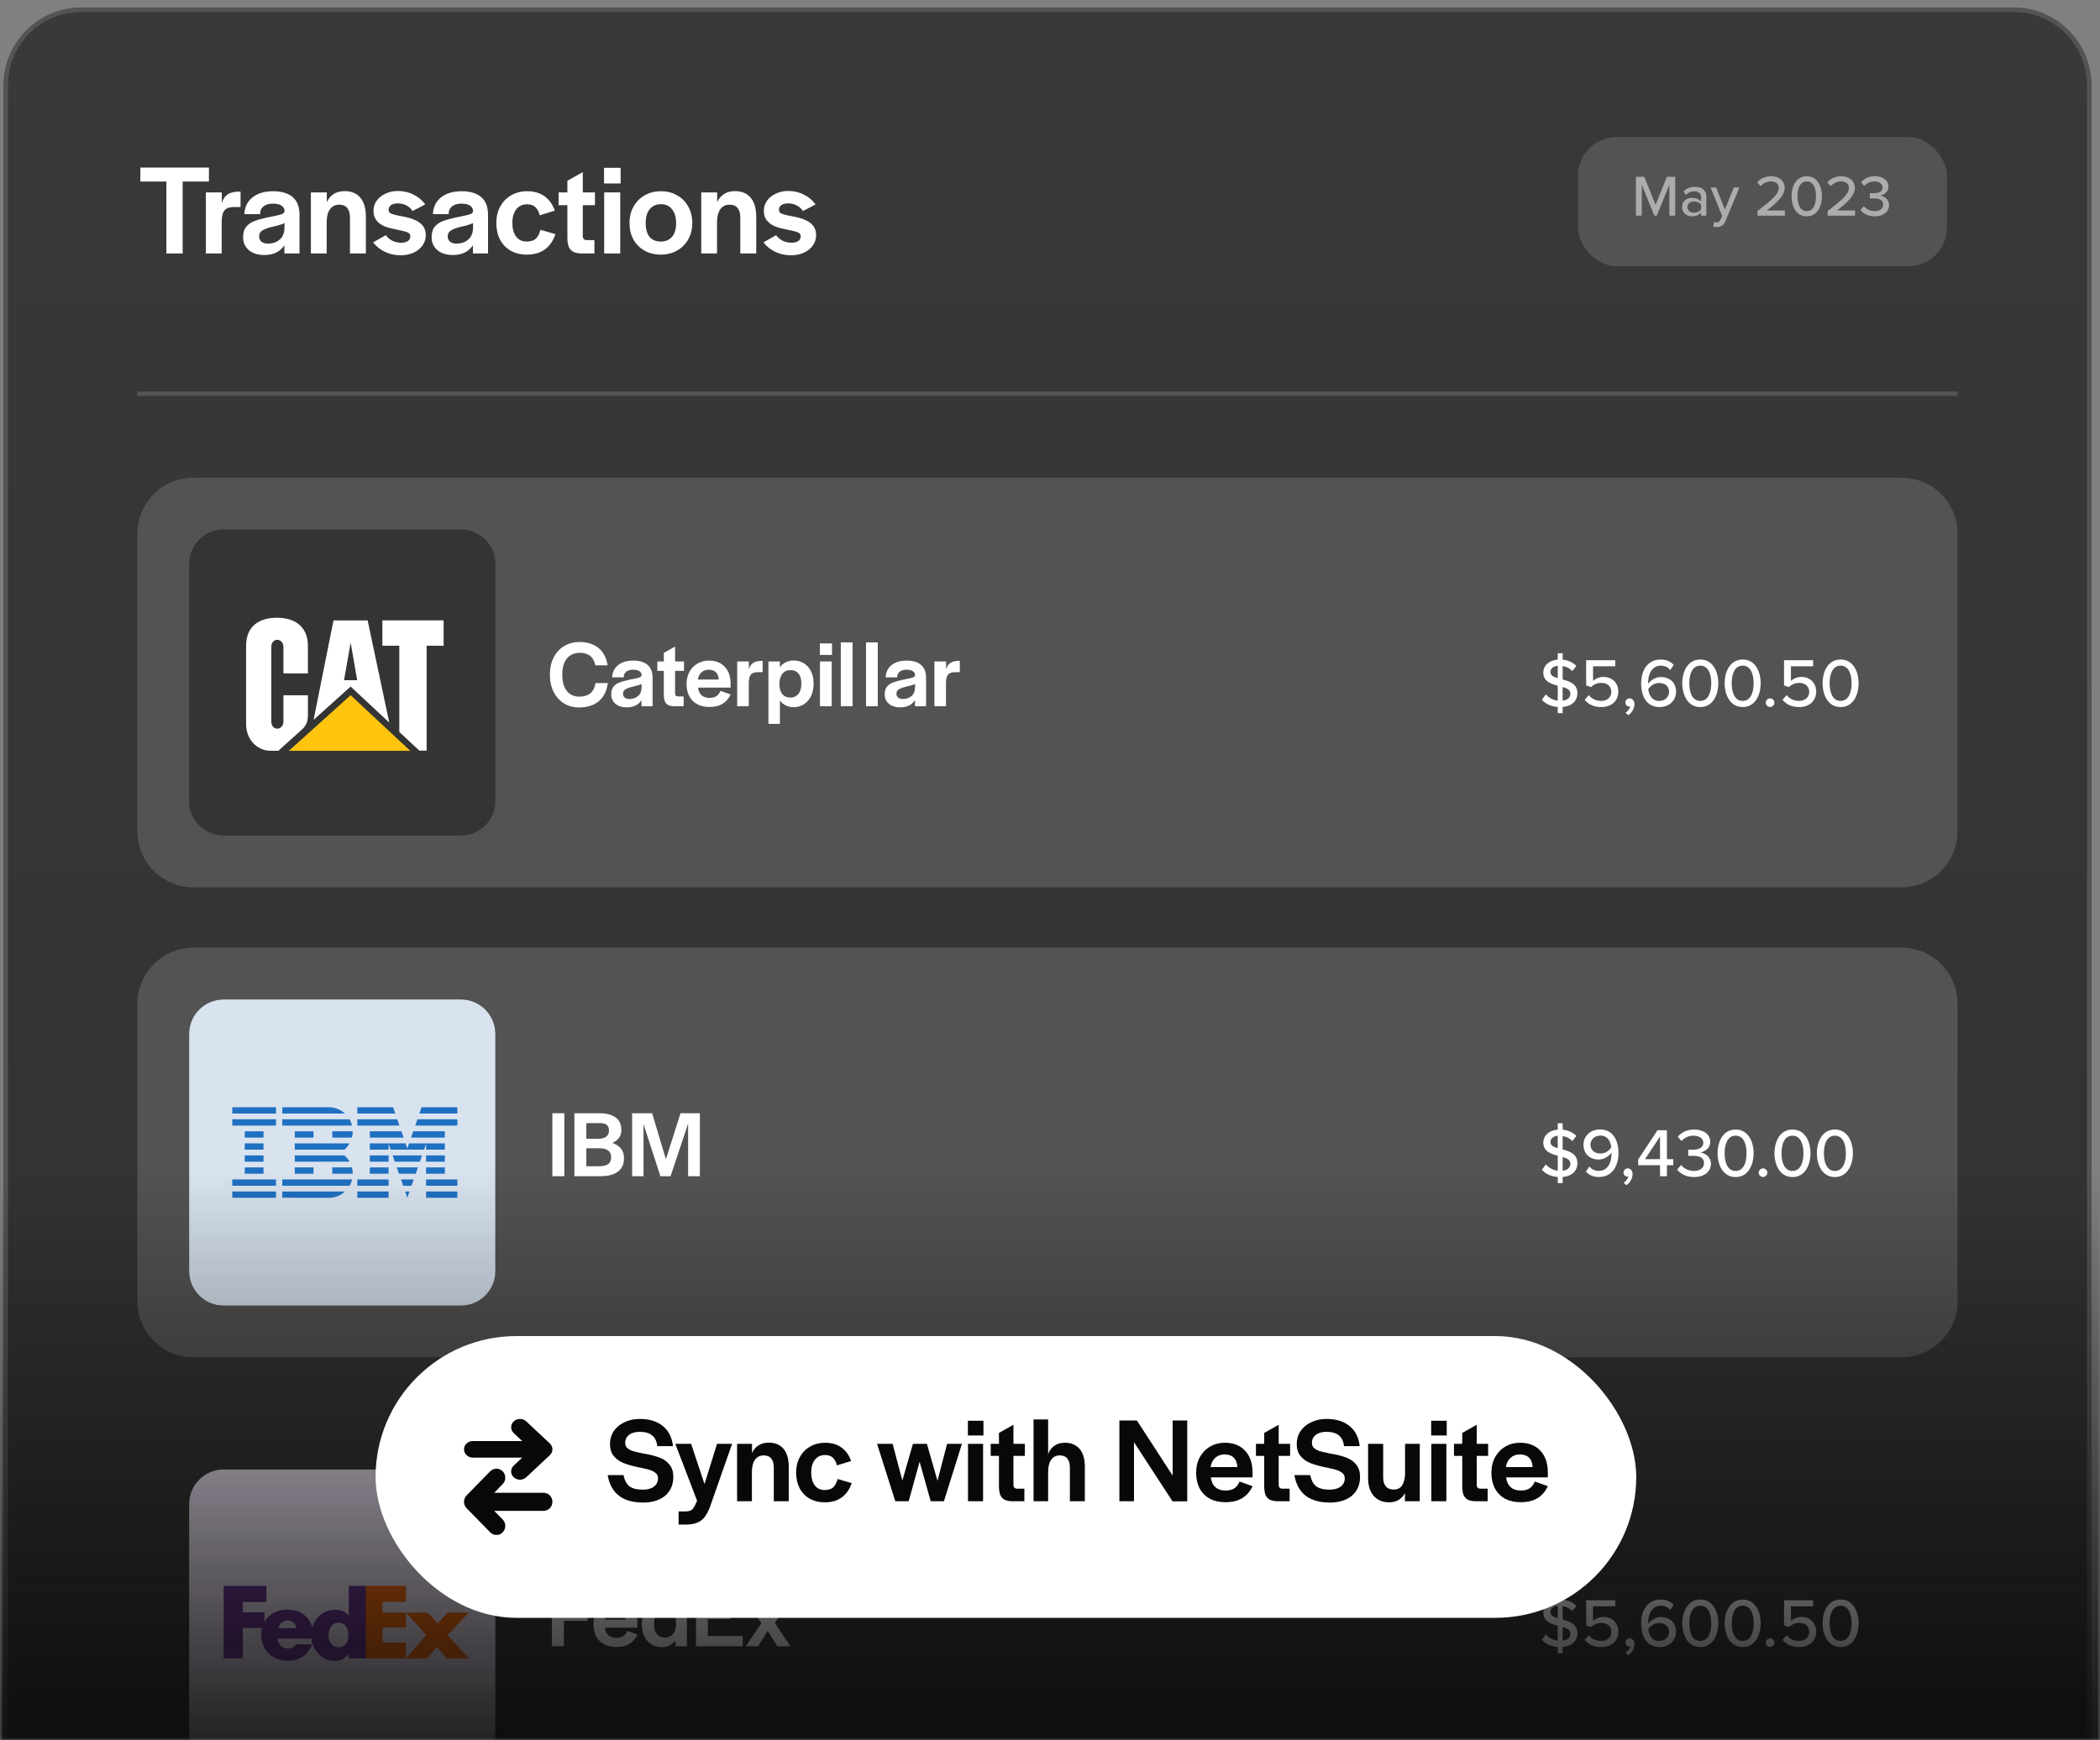
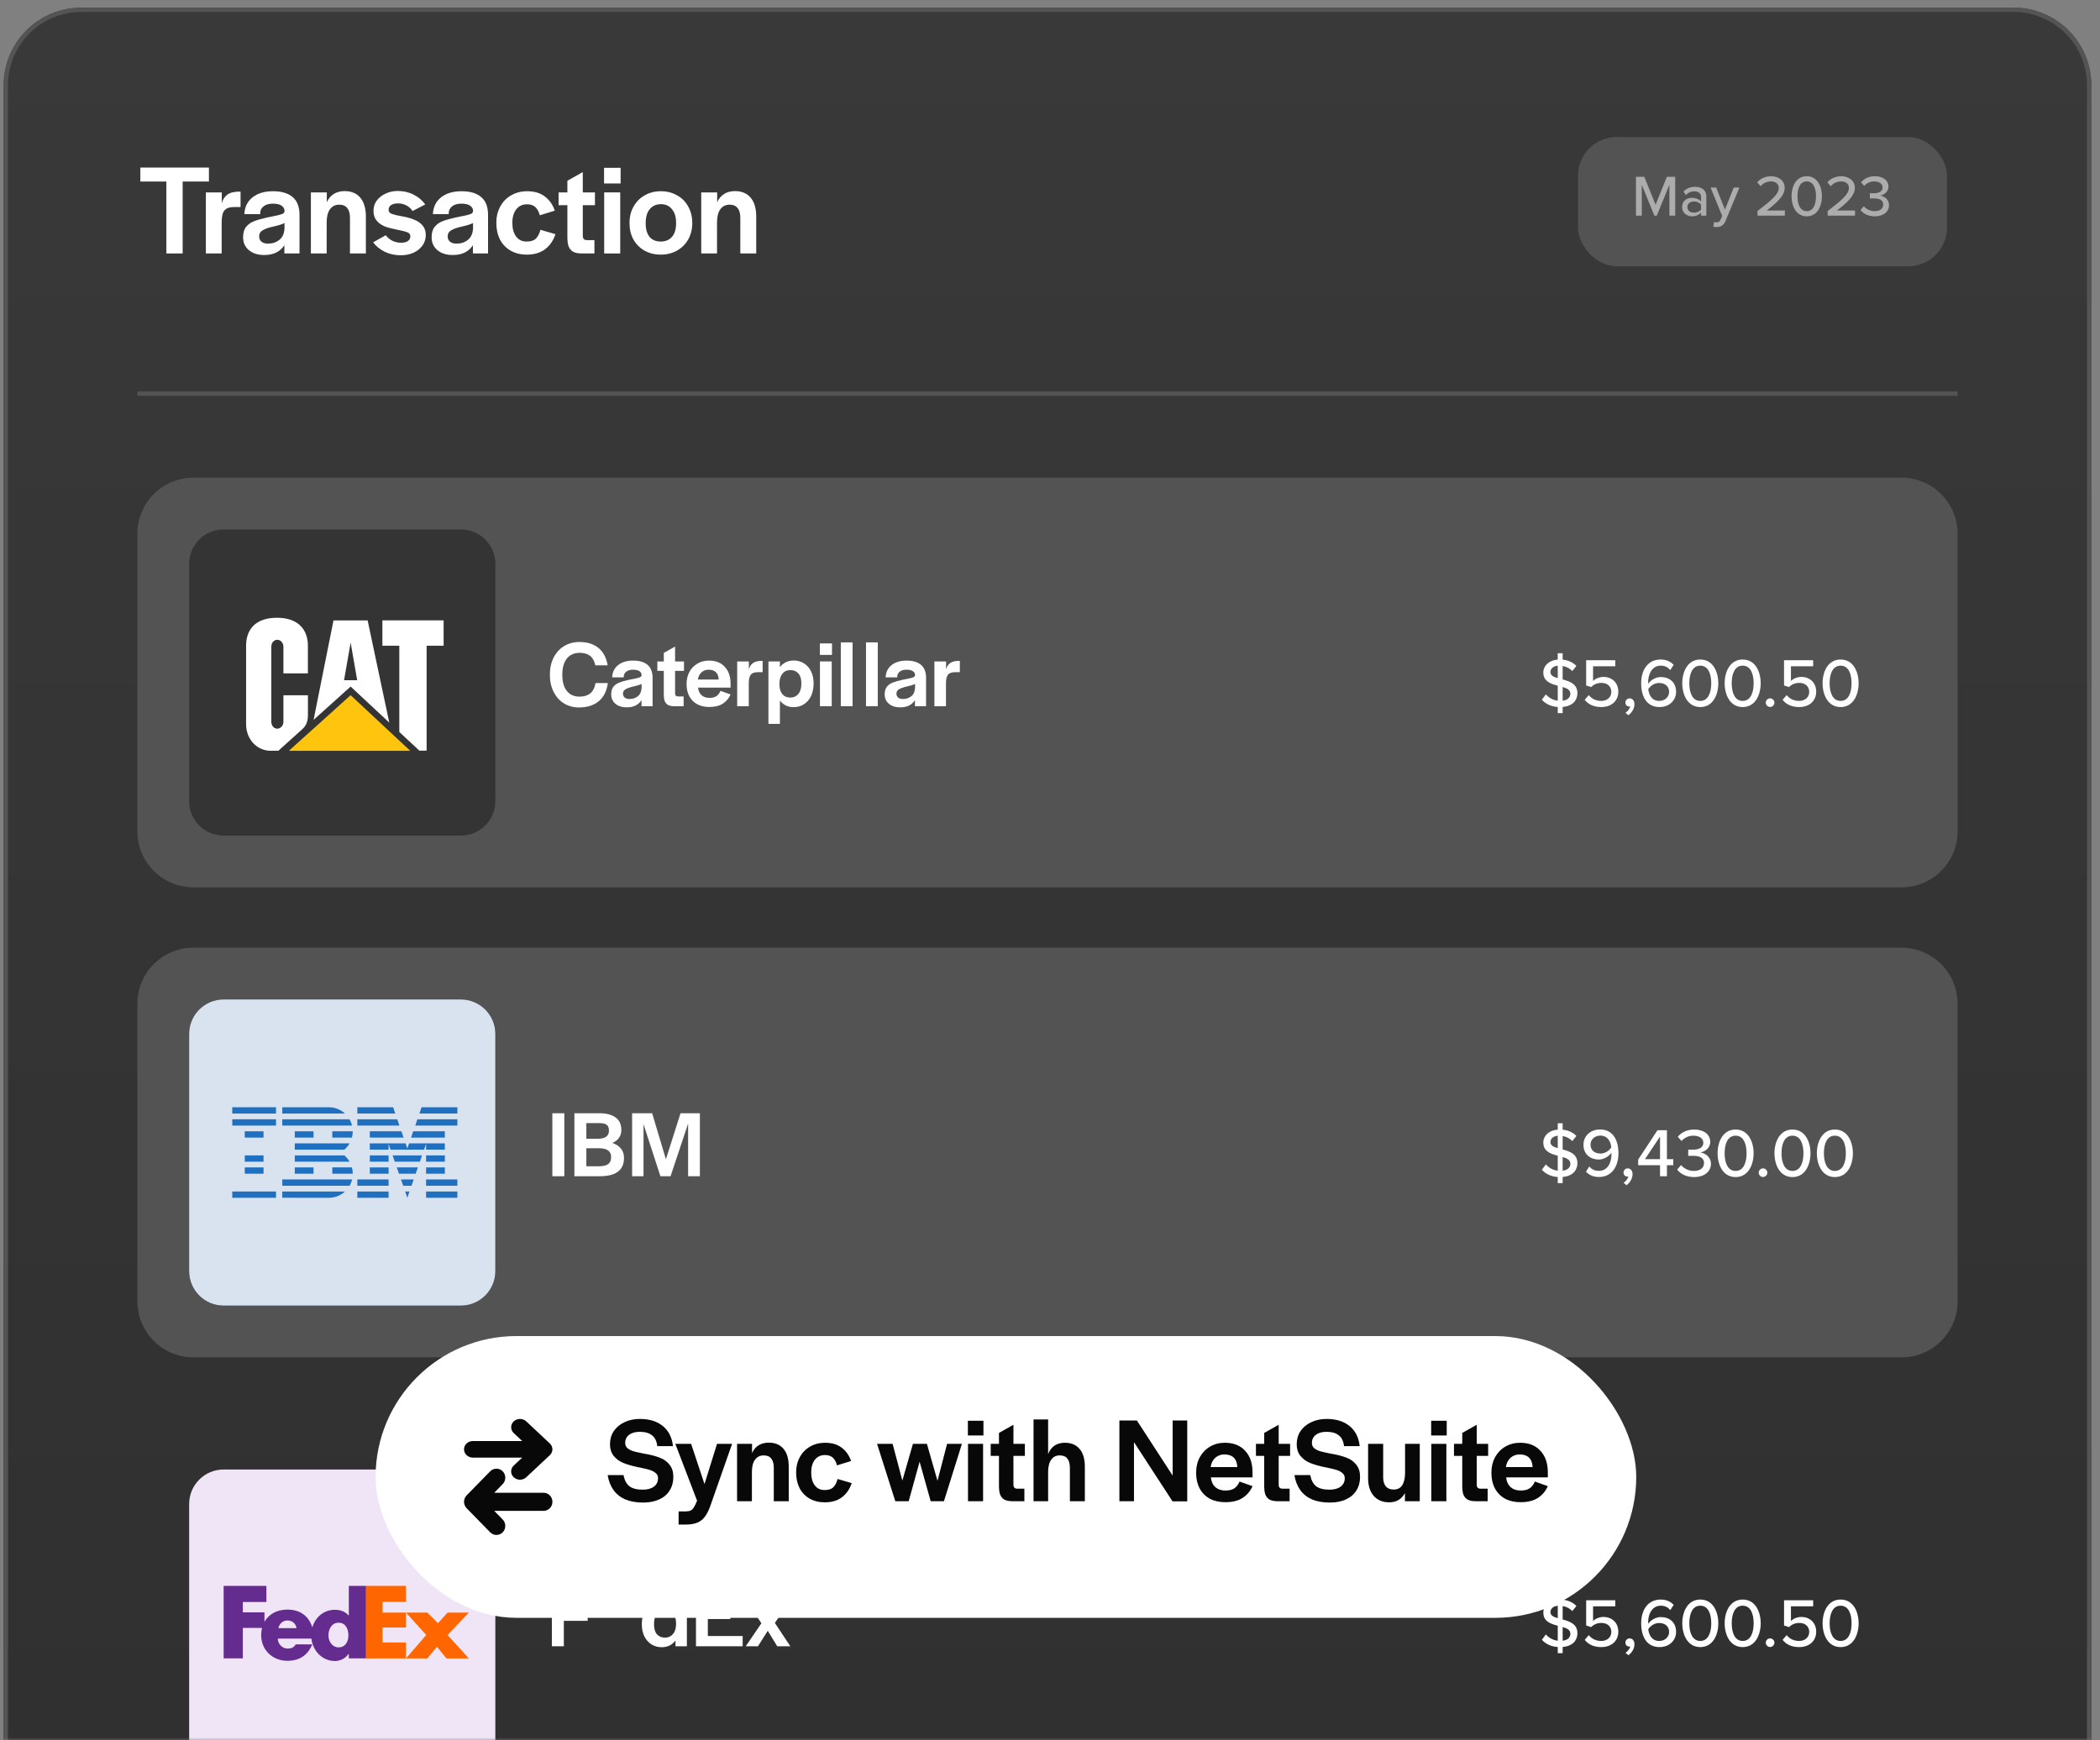
<svg xmlns="http://www.w3.org/2000/svg" width="380" height="315" viewBox="0 0 380 315" fill="none">
  <rect x="0" y="0" width="380" height="315" fill="#808080" stroke="none" />
  <mask id="mask0_244_1217" style="mask-type:alpha" maskUnits="userSpaceOnUse" x="0" y="0" width="380" height="315">
    <path d="M0 0H380V315H0V0Z" fill="#D9D9D9" />
  </mask>
  <g mask="url(#mask0_244_1217)">
    <path d="M0.662 15.436C0.662 7.677 6.952 1.387 14.711 1.387H364.375C372.134 1.387 378.424 7.677 378.424 15.436V337.002C378.424 344.761 372.134 351.051 364.375 351.051H14.711C6.952 351.051 0.662 344.761 0.662 337.002V15.436Z" fill="url(#paint0_linear_244_1217)" />
    <path fill-rule="evenodd" clip-rule="evenodd" d="M364.375 2.167H14.711C7.383 2.167 1.443 8.108 1.443 15.436V337.002C1.443 344.33 7.383 350.27 14.711 350.27H364.375C371.703 350.27 377.644 344.33 377.644 337.002V15.436C377.644 8.108 371.703 2.167 364.375 2.167ZM14.711 1.387C6.952 1.387 0.662 7.677 0.662 15.436V337.002C0.662 344.761 6.952 351.051 14.711 351.051H364.375C372.134 351.051 378.424 344.761 378.424 337.002V15.436C378.424 7.677 372.134 1.387 364.375 1.387H14.711Z" fill="#545454" />
    <path d="M24.857 96.608C24.857 91.004 29.4 86.461 35.004 86.461H344.082C349.686 86.461 354.228 91.004 354.228 96.608V150.462C354.228 156.066 349.686 160.609 344.082 160.609H35.004C29.4 160.609 24.857 156.066 24.857 150.462V96.608Z" fill="#535353" />
    <path d="M24.857 181.683C24.857 176.079 29.4 171.536 35.004 171.536H344.082C349.686 171.536 354.228 176.079 354.228 181.683V235.537C354.228 241.141 349.686 245.684 344.082 245.684H35.004C29.4 245.684 24.857 241.141 24.857 235.537V181.683Z" fill="#535353" />
-     <path d="M143.159 46.204C142.082 46.204 141.114 45.993 140.256 45.572C139.397 45.151 138.695 44.581 138.148 43.863L140.443 42.575C140.755 42.996 141.153 43.332 141.637 43.582C142.137 43.816 142.668 43.933 143.229 43.933C143.745 43.933 144.15 43.831 144.447 43.629C144.744 43.426 144.892 43.137 144.892 42.762C144.892 42.434 144.72 42.2 144.377 42.06C144.049 41.919 143.479 41.771 142.668 41.615L142.059 41.474C141.309 41.334 140.654 41.147 140.092 40.912C139.546 40.663 139.093 40.311 138.734 39.859C138.39 39.406 138.219 38.836 138.219 38.149C138.219 37.478 138.406 36.877 138.781 36.346C139.171 35.8 139.702 35.371 140.373 35.059C141.044 34.731 141.786 34.567 142.597 34.567C143.659 34.567 144.611 34.785 145.454 35.222C146.312 35.644 147.023 36.237 147.585 37.002L145.29 38.196C144.993 37.743 144.611 37.4 144.143 37.166C143.69 36.932 143.19 36.815 142.644 36.815C142.129 36.815 141.715 36.916 141.403 37.119C141.107 37.322 140.958 37.595 140.958 37.939C140.958 38.204 141.044 38.407 141.216 38.547C141.403 38.672 141.739 38.797 142.223 38.922C142.66 39 143.089 39.086 143.51 39.18C143.635 39.195 143.76 39.219 143.885 39.25C144.619 39.406 145.259 39.609 145.805 39.859C146.367 40.108 146.82 40.452 147.163 40.889C147.507 41.326 147.678 41.88 147.678 42.551C147.678 43.238 147.483 43.863 147.093 44.425C146.703 44.971 146.164 45.408 145.477 45.736C144.79 46.048 144.018 46.204 143.159 46.204Z" fill="white" />
    <path d="M126.891 34.825H129.771V36.604C130.067 35.948 130.489 35.449 131.035 35.105C131.581 34.762 132.237 34.59 133.002 34.59C134.22 34.59 135.164 34.988 135.835 35.785C136.506 36.581 136.842 37.728 136.842 39.227V45.876H133.962V39.414C133.962 38.633 133.798 38.048 133.47 37.658C133.158 37.252 132.674 37.049 132.019 37.049C131.3 37.049 130.738 37.33 130.333 37.892C129.942 38.438 129.747 39.227 129.747 40.257V45.876H126.891V34.825Z" fill="white" />
    <path d="M119.555 46.087C118.462 46.087 117.487 45.845 116.628 45.361C115.77 44.877 115.098 44.206 114.615 43.347C114.146 42.489 113.912 41.497 113.912 40.373C113.912 39.249 114.154 38.258 114.638 37.4C115.122 36.526 115.793 35.846 116.652 35.363C117.51 34.863 118.494 34.613 119.602 34.613C120.695 34.613 121.67 34.863 122.529 35.363C123.403 35.846 124.074 36.526 124.543 37.4C125.026 38.258 125.268 39.249 125.268 40.373C125.268 41.466 125.026 42.45 124.543 43.324C124.059 44.182 123.38 44.861 122.505 45.361C121.631 45.845 120.648 46.087 119.555 46.087ZM119.555 43.722C120.414 43.722 121.093 43.441 121.592 42.879C122.092 42.301 122.342 41.489 122.342 40.444V40.35C122.342 39.288 122.092 38.461 121.592 37.868C121.108 37.259 120.445 36.955 119.602 36.955C118.743 36.955 118.064 37.259 117.565 37.868C117.081 38.461 116.839 39.288 116.839 40.35V40.444C116.839 41.489 117.073 42.301 117.541 42.879C118.025 43.441 118.697 43.722 119.555 43.722Z" fill="white" />
    <path d="M109.328 34.824H112.232V45.876H109.328V34.824ZM109.305 30.375H112.302V33.208H109.305V30.375Z" fill="white" />
    <path d="M105.293 45.876C104.606 45.876 104.067 45.767 103.677 45.548C103.303 45.314 103.037 44.986 102.881 44.565C102.741 44.143 102.67 43.605 102.67 42.949V37.142H101.078V34.824H102.67V32.717L105.457 31.148V34.824H107.658V37.142H105.457V42.668C105.457 42.949 105.519 43.152 105.644 43.277C105.769 43.402 105.972 43.464 106.253 43.464H107.564V45.876H105.293Z" fill="white" />
    <path d="M95.337 46.087C94.213 46.087 93.229 45.845 92.386 45.361C91.559 44.877 90.919 44.206 90.466 43.347C90.029 42.473 89.811 41.466 89.811 40.327C89.811 39.234 90.045 38.258 90.513 37.4C90.981 36.526 91.637 35.846 92.48 35.363C93.338 34.863 94.306 34.613 95.383 34.613C96.679 34.613 97.74 34.925 98.568 35.55C99.411 36.174 100.019 37.033 100.394 38.126L97.678 38.968C97.506 38.313 97.241 37.821 96.882 37.493C96.523 37.15 96.016 36.978 95.36 36.978C94.548 36.978 93.9 37.283 93.416 37.891C92.948 38.5 92.714 39.304 92.714 40.303V40.397C92.714 41.396 92.94 42.2 93.393 42.809C93.846 43.417 94.478 43.722 95.29 43.722C96.023 43.722 96.578 43.55 96.952 43.207C97.327 42.848 97.608 42.309 97.795 41.591L100.511 42.387C100.121 43.558 99.489 44.471 98.615 45.127C97.756 45.767 96.663 46.087 95.337 46.087Z" fill="white" />
    <path d="M81.944 46.157C80.773 46.157 79.836 45.86 79.134 45.267C78.447 44.674 78.103 43.901 78.103 42.949C78.103 42.153 78.283 41.529 78.642 41.076C79.001 40.623 79.477 40.28 80.07 40.046C80.664 39.811 81.452 39.585 82.435 39.367C82.748 39.304 83.06 39.242 83.372 39.179C84.199 39.023 84.761 38.89 85.058 38.781C85.37 38.672 85.549 38.508 85.596 38.289V38.149C85.596 37.79 85.425 37.486 85.081 37.236C84.738 36.986 84.207 36.861 83.489 36.861C82.771 36.861 82.209 37.025 81.803 37.353C81.397 37.681 81.194 38.102 81.194 38.617V38.758H78.338C78.385 37.493 78.868 36.486 79.789 35.737C80.726 34.988 81.975 34.613 83.536 34.613C85.066 34.613 86.244 34.965 87.072 35.667C87.899 36.369 88.312 37.447 88.312 38.898V43.932V45.876H85.573V44.377C85.214 44.955 84.722 45.4 84.098 45.712C83.489 46.009 82.771 46.157 81.944 46.157ZM82.599 44.096C83.411 44.096 84.098 43.87 84.66 43.417C85.237 42.965 85.549 42.27 85.596 41.333V40.373C85.347 40.498 85.066 40.608 84.753 40.701C84.457 40.795 84.067 40.896 83.583 41.006C83.38 41.052 83.185 41.099 82.997 41.146C82.342 41.333 81.842 41.544 81.499 41.778C81.171 42.012 81.007 42.356 81.007 42.809C81.007 43.183 81.147 43.495 81.428 43.745C81.725 43.979 82.115 44.096 82.599 44.096Z" fill="white" />
    <path d="M72.525 46.204C71.447 46.204 70.48 45.993 69.621 45.572C68.763 45.151 68.06 44.581 67.514 43.863L69.808 42.575C70.121 42.996 70.519 43.332 71.002 43.582C71.502 43.816 72.033 43.933 72.595 43.933C73.11 43.933 73.516 43.831 73.812 43.629C74.109 43.426 74.257 43.137 74.257 42.762C74.257 42.434 74.085 42.2 73.742 42.06C73.414 41.919 72.844 41.771 72.033 41.615L71.424 41.474C70.675 41.334 70.019 41.147 69.457 40.912C68.911 40.663 68.458 40.311 68.099 39.859C67.756 39.406 67.584 38.836 67.584 38.149C67.584 37.478 67.771 36.877 68.146 36.346C68.536 35.8 69.067 35.371 69.738 35.059C70.409 34.731 71.151 34.567 71.963 34.567C73.024 34.567 73.976 34.785 74.819 35.222C75.678 35.644 76.388 36.237 76.95 37.002L74.655 38.196C74.359 37.743 73.976 37.4 73.508 37.166C73.055 36.932 72.556 36.815 72.009 36.815C71.494 36.815 71.081 36.916 70.768 37.119C70.472 37.322 70.323 37.595 70.323 37.939C70.323 38.204 70.409 38.407 70.581 38.547C70.768 38.672 71.104 38.797 71.588 38.922C72.025 39 72.454 39.086 72.876 39.18C73.001 39.195 73.126 39.219 73.25 39.25C73.984 39.406 74.624 39.609 75.17 39.859C75.732 40.108 76.185 40.452 76.528 40.889C76.872 41.326 77.044 41.88 77.044 42.551C77.044 43.238 76.849 43.863 76.458 44.425C76.068 44.971 75.529 45.408 74.843 45.736C74.156 46.048 73.383 46.204 72.525 46.204Z" fill="white" />
    <path d="M56.256 34.825H59.136V36.604C59.432 35.948 59.854 35.449 60.4 35.105C60.947 34.762 61.602 34.59 62.367 34.59C63.585 34.59 64.529 34.988 65.2 35.785C65.872 36.581 66.207 37.728 66.207 39.227V45.876H63.327V39.414C63.327 38.633 63.163 38.048 62.836 37.658C62.523 37.252 62.039 37.049 61.384 37.049C60.666 37.049 60.104 37.33 59.698 37.892C59.308 38.438 59.112 39.227 59.112 40.257V45.876H56.256V34.825Z" fill="white" />
    <path d="M47.828 46.157C46.658 46.157 45.721 45.86 45.019 45.267C44.332 44.674 43.988 43.901 43.988 42.949C43.988 42.153 44.168 41.529 44.527 41.076C44.886 40.623 45.362 40.28 45.955 40.046C46.548 39.811 47.337 39.585 48.32 39.367C48.632 39.304 48.944 39.242 49.257 39.179C50.084 39.023 50.646 38.89 50.943 38.781C51.255 38.672 51.434 38.508 51.481 38.289V38.149C51.481 37.79 51.309 37.486 50.966 37.236C50.623 36.986 50.092 36.861 49.374 36.861C48.656 36.861 48.094 37.025 47.688 37.353C47.282 37.681 47.079 38.102 47.079 38.617V38.758H44.222C44.269 37.493 44.753 36.486 45.674 35.737C46.611 34.988 47.86 34.613 49.421 34.613C50.95 34.613 52.129 34.965 52.956 35.667C53.784 36.369 54.197 37.447 54.197 38.898V43.932V45.876H51.458V44.377C51.099 44.955 50.607 45.4 49.983 45.712C49.374 46.009 48.656 46.157 47.828 46.157ZM48.484 44.096C49.296 44.096 49.983 43.87 50.544 43.417C51.122 42.965 51.434 42.27 51.481 41.333V40.373C51.231 40.498 50.95 40.608 50.638 40.701C50.342 40.795 49.951 40.896 49.467 41.006C49.264 41.052 49.069 41.099 48.882 41.146C48.226 41.333 47.727 41.544 47.383 41.778C47.056 42.012 46.892 42.356 46.892 42.809C46.892 43.183 47.032 43.495 47.313 43.745C47.61 43.979 48 44.096 48.484 44.096Z" fill="white" />
    <path d="M37.254 34.824H40.134V36.814C40.29 36.143 40.618 35.62 41.117 35.246C41.617 34.871 42.343 34.684 43.295 34.684H43.529V37.47H42.405C41.531 37.47 40.93 37.681 40.602 38.102C40.274 38.508 40.111 39.211 40.111 40.209V45.876H37.254V34.824Z" fill="white" />
    <path d="M30.103 32.857H25.396V30.328H37.806V32.857H33.053V45.876H30.103V32.857Z" fill="white" />
    <path d="M169.082 119.723H171.194V121.183C171.309 120.69 171.549 120.307 171.915 120.032C172.282 119.757 172.814 119.62 173.512 119.62H173.684V121.663H172.86C172.219 121.663 171.778 121.818 171.537 122.127C171.297 122.425 171.177 122.94 171.177 123.672V127.828H169.082V119.723Z" fill="white" />
    <path d="M162.902 128.034C162.043 128.034 161.357 127.816 160.841 127.381C160.338 126.946 160.086 126.38 160.086 125.681C160.086 125.097 160.218 124.64 160.481 124.308C160.744 123.976 161.093 123.724 161.528 123.552C161.963 123.38 162.541 123.214 163.263 123.054C163.492 123.008 163.72 122.962 163.949 122.917C164.556 122.802 164.968 122.705 165.186 122.625C165.415 122.545 165.546 122.424 165.581 122.264V122.161C165.581 121.898 165.455 121.675 165.203 121.492C164.951 121.308 164.562 121.217 164.035 121.217C163.509 121.217 163.097 121.337 162.799 121.577C162.501 121.818 162.353 122.127 162.353 122.505V122.608H160.258C160.292 121.68 160.647 120.942 161.322 120.393C162.009 119.843 162.925 119.568 164.07 119.568C165.191 119.568 166.056 119.826 166.662 120.341C167.269 120.856 167.572 121.646 167.572 122.711V126.402V127.828H165.563V126.729C165.3 127.152 164.94 127.478 164.482 127.707C164.035 127.925 163.509 128.034 162.902 128.034ZM163.383 126.523C163.978 126.523 164.482 126.357 164.894 126.025C165.317 125.693 165.546 125.183 165.581 124.496V123.792C165.398 123.884 165.191 123.964 164.963 124.033C164.745 124.102 164.459 124.176 164.104 124.256C163.955 124.29 163.812 124.325 163.675 124.359C163.194 124.496 162.828 124.651 162.576 124.823C162.335 124.994 162.215 125.246 162.215 125.578C162.215 125.853 162.318 126.082 162.524 126.265C162.742 126.437 163.028 126.523 163.383 126.523Z" fill="white" />
    <path d="M156.707 116.271H158.836V127.828H156.707V116.271Z" fill="white" />
    <path d="M152.146 116.271H154.276V127.828H152.146V116.271Z" fill="white" />
    <path d="M148.373 119.722H150.502V127.827H148.373V119.722ZM148.355 116.46H150.553V118.538H148.355V116.46Z" fill="white" />
    <path d="M139.049 119.723H141.127V120.77C141.401 120.381 141.75 120.084 142.174 119.878C142.609 119.66 143.09 119.551 143.616 119.551C144.303 119.551 144.921 119.723 145.471 120.066C146.02 120.398 146.45 120.879 146.759 121.509C147.068 122.127 147.222 122.86 147.222 123.707V123.724C147.222 124.582 147.068 125.338 146.759 125.99C146.45 126.631 146.015 127.129 145.454 127.484C144.904 127.828 144.286 127.999 143.599 127.999C143.095 127.999 142.626 127.896 142.191 127.69C141.768 127.473 141.413 127.175 141.127 126.797V131.022H139.049V119.723ZM143.033 126.265C143.616 126.265 144.091 126.048 144.458 125.613C144.824 125.178 145.007 124.571 145.007 123.793V123.672C145.007 122.894 144.83 122.304 144.475 121.904C144.12 121.492 143.639 121.286 143.033 121.286C142.414 121.286 141.928 121.509 141.573 121.955C141.218 122.402 141.041 122.991 141.041 123.724V123.896C141.041 124.617 141.212 125.195 141.556 125.63C141.911 126.053 142.403 126.265 143.033 126.265Z" fill="white" />
    <path d="M133.398 119.723H135.51V121.183C135.625 120.69 135.865 120.307 136.232 120.032C136.598 119.757 137.13 119.62 137.829 119.62H138V121.663H137.176C136.535 121.663 136.094 121.818 135.854 122.127C135.613 122.425 135.493 122.94 135.493 123.672V127.828H133.398V119.723Z" fill="white" />
    <path d="M128.355 127.965C127.508 127.965 126.776 127.799 126.158 127.467C125.551 127.135 125.076 126.654 124.732 126.025C124.4 125.395 124.234 124.662 124.234 123.827C124.234 122.991 124.406 122.253 124.75 121.612C125.104 120.971 125.585 120.473 126.192 120.118C126.81 119.752 127.508 119.568 128.287 119.568C129.512 119.568 130.467 119.946 131.154 120.702C131.853 121.446 132.202 122.465 132.202 123.758V124.462H126.312C126.381 125.057 126.593 125.515 126.947 125.836C127.314 126.156 127.789 126.317 128.373 126.317C128.934 126.317 129.369 126.202 129.678 125.973C129.987 125.744 130.216 125.435 130.364 125.046L132.202 125.698C131.893 126.397 131.423 126.952 130.794 127.364C130.164 127.765 129.351 127.965 128.355 127.965ZM130.055 123.003C130.021 122.407 129.849 121.961 129.54 121.663C129.231 121.366 128.796 121.217 128.235 121.217C127.72 121.217 127.285 121.377 126.93 121.698C126.587 122.007 126.369 122.442 126.278 123.003H130.055Z" fill="white" />
    <path d="M122.038 127.827C121.534 127.827 121.139 127.747 120.853 127.587C120.579 127.415 120.384 127.175 120.269 126.866C120.166 126.557 120.115 126.162 120.115 125.681V121.423H118.947V119.723H120.115V118.177L122.158 117.027V119.723H123.772V121.423H122.158V125.475C122.158 125.681 122.204 125.83 122.296 125.921C122.387 126.013 122.536 126.059 122.742 126.059H123.704V127.827H122.038Z" fill="white" />
    <path d="M113.418 128.034C112.559 128.034 111.872 127.816 111.357 127.381C110.853 126.946 110.602 126.38 110.602 125.681C110.602 125.097 110.733 124.64 110.996 124.308C111.26 123.976 111.609 123.724 112.044 123.552C112.479 123.38 113.057 123.214 113.778 123.054C114.007 123.008 114.236 122.962 114.465 122.917C115.072 122.802 115.484 122.705 115.701 122.625C115.93 122.545 116.062 122.424 116.096 122.264V122.161C116.096 121.898 115.97 121.675 115.719 121.492C115.467 121.308 115.077 121.217 114.551 121.217C114.024 121.217 113.612 121.337 113.315 121.577C113.017 121.818 112.868 122.127 112.868 122.505V122.608H110.773C110.808 121.68 111.162 120.942 111.838 120.393C112.525 119.843 113.441 119.568 114.585 119.568C115.707 119.568 116.571 119.826 117.178 120.341C117.785 120.856 118.088 121.646 118.088 122.711V126.402V127.828H116.079V126.729C115.816 127.152 115.455 127.478 114.997 127.707C114.551 127.925 114.024 128.034 113.418 128.034ZM113.898 126.523C114.494 126.523 114.997 126.357 115.409 126.025C115.833 125.693 116.062 125.183 116.096 124.496V123.792C115.913 123.884 115.707 123.964 115.478 124.033C115.261 124.102 114.974 124.176 114.62 124.256C114.471 124.29 114.328 124.325 114.19 124.359C113.71 124.496 113.343 124.651 113.091 124.823C112.851 124.994 112.731 125.246 112.731 125.578C112.731 125.853 112.834 126.082 113.04 126.265C113.257 126.437 113.544 126.523 113.898 126.523Z" fill="white" />
    <path d="M104.791 128.051C103.76 128.051 102.845 127.805 102.043 127.313C101.242 126.809 100.618 126.111 100.172 125.218C99.725 124.325 99.502 123.295 99.502 122.127C99.502 120.959 99.725 119.929 100.172 119.036C100.63 118.132 101.265 117.434 102.078 116.941C102.89 116.449 103.829 116.203 104.894 116.203C106.267 116.203 107.395 116.558 108.276 117.268C109.158 117.977 109.719 119.031 109.959 120.427H107.727C107.555 119.626 107.229 119.048 106.748 118.693C106.279 118.338 105.655 118.161 104.876 118.161C104.235 118.161 103.675 118.315 103.194 118.624C102.724 118.933 102.364 119.385 102.112 119.981C101.872 120.565 101.751 121.251 101.751 122.041V122.213C101.751 123.014 101.872 123.707 102.112 124.291C102.364 124.874 102.719 125.321 103.177 125.63C103.646 125.939 104.201 126.094 104.842 126.094C105.655 126.094 106.307 125.899 106.8 125.51C107.292 125.121 107.612 124.497 107.761 123.638H109.993C109.787 125.103 109.226 126.208 108.311 126.952C107.395 127.685 106.222 128.051 104.791 128.051Z" fill="white" />
    <path d="M114.385 201.5H118.008L120.498 209.828L123.142 201.5H126.645V212.902H124.516V203.372L121.339 212.902H119.502L116.445 203.475V212.902H114.385V201.5Z" fill="white" />
    <path d="M103.938 201.5H108.505C109.352 201.5 110.068 201.621 110.651 201.861C111.247 202.09 111.693 202.428 111.991 202.874C112.288 203.321 112.437 203.876 112.437 204.54C112.437 205.089 112.294 205.559 112.008 205.948C111.733 206.337 111.332 206.646 110.806 206.875C111.481 207.104 112.002 207.447 112.368 207.905C112.735 208.352 112.918 208.918 112.918 209.605C112.918 210.338 112.752 210.95 112.42 211.443C112.099 211.923 111.613 212.29 110.96 212.541C110.308 212.782 109.495 212.902 108.522 212.902H103.938V201.5ZM108.368 211.099C109.112 211.099 109.667 210.973 110.033 210.721C110.4 210.458 110.583 210.046 110.583 209.485C110.606 208.936 110.428 208.523 110.05 208.249C109.684 207.974 109.135 207.837 108.402 207.837H106.101V211.099H108.368ZM108.179 206.119C108.831 206.119 109.329 205.999 109.673 205.759C110.016 205.519 110.188 205.169 110.188 204.711C110.211 204.219 110.09 203.859 109.827 203.63C109.564 203.401 109.123 203.286 108.505 203.286H106.101V206.119H108.179Z" fill="white" />
    <path d="M99.949 201.5H102.113V212.902H99.949V201.5Z" fill="white" />
    <path d="M137.775 293.821L135.199 289.872H137.551L139.097 292.396L140.659 289.872H142.874L140.213 293.753L143.012 297.977H140.642L138.925 295.178L137.156 297.977H134.941L137.775 293.821Z" fill="white" />
    <path d="M125.938 286.576H134.197V288.43H128.084V291.178H132.153V293.049H128.084V296.123H134.386V297.977H125.938V286.576Z" fill="white" />
    <path d="M119.741 298.149C119.065 298.149 118.453 297.983 117.903 297.651C117.354 297.307 116.919 296.821 116.598 296.191C116.289 295.562 116.135 294.818 116.135 293.959C116.135 293.123 116.289 292.385 116.598 291.744C116.919 291.091 117.354 290.588 117.903 290.233C118.464 289.878 119.082 289.701 119.758 289.701C120.273 289.701 120.737 289.809 121.149 290.027C121.572 290.233 121.933 290.53 122.23 290.92V286.421H124.291V297.977H122.23V296.93C121.944 297.319 121.589 297.622 121.166 297.84C120.742 298.046 120.267 298.149 119.741 298.149ZM120.342 296.414C120.742 296.414 121.091 296.311 121.389 296.105C121.698 295.899 121.933 295.613 122.093 295.247C122.253 294.869 122.333 294.44 122.333 293.959V293.822C122.333 293.329 122.253 292.906 122.093 292.551C121.944 292.185 121.715 291.91 121.406 291.727C121.109 291.532 120.754 291.435 120.342 291.435C119.735 291.435 119.248 291.652 118.882 292.087C118.527 292.522 118.35 293.129 118.35 293.907V294.028C118.35 294.818 118.527 295.413 118.882 295.813C119.237 296.214 119.724 296.414 120.342 296.414Z" fill="white" />
-     <path d="M111.502 298.115C110.655 298.115 109.922 297.949 109.304 297.617C108.697 297.285 108.222 296.804 107.879 296.175C107.547 295.545 107.381 294.812 107.381 293.977C107.381 293.141 107.553 292.403 107.896 291.762C108.251 291.121 108.732 290.623 109.338 290.268C109.957 289.901 110.655 289.718 111.433 289.718C112.658 289.718 113.614 290.096 114.301 290.852C114.999 291.596 115.348 292.614 115.348 293.908V294.612H109.459C109.527 295.207 109.739 295.665 110.094 295.986C110.46 296.306 110.935 296.466 111.519 296.466C112.08 296.466 112.515 296.352 112.824 296.123C113.133 295.894 113.362 295.585 113.511 295.196L115.348 295.848C115.039 296.547 114.57 297.102 113.94 297.514C113.311 297.915 112.498 298.115 111.502 298.115ZM113.202 293.152C113.167 292.557 112.996 292.111 112.687 291.813C112.378 291.515 111.943 291.367 111.382 291.367C110.867 291.367 110.432 291.527 110.077 291.847C109.733 292.157 109.516 292.592 109.424 293.152H113.202Z" fill="white" />
    <path d="M99.863 286.576H107.762V288.43H102.027V291.521H106.337V293.375H102.027V297.977H99.863V286.576Z" fill="white" />
    <path d="M329.801 123.669C329.801 121.609 330.75 119.374 333.06 119.374C335.37 119.374 336.32 121.609 336.32 123.669C336.32 125.73 335.37 127.978 333.06 127.978C330.75 127.978 329.801 125.73 329.801 123.669ZM335.046 123.669C335.046 122.046 334.534 120.485 333.06 120.485C331.587 120.485 331.075 122.046 331.075 123.669C331.075 125.293 331.587 126.866 333.06 126.866C334.534 126.866 335.046 125.293 335.046 123.669Z" fill="white" />
    <path d="M322.562 126.667L323.299 125.817C323.849 126.492 324.598 126.866 325.572 126.866C326.659 126.866 327.383 126.155 327.383 125.243C327.383 124.244 326.671 123.607 325.597 123.607C324.873 123.607 324.273 123.832 323.724 124.356L322.825 124.069V119.499H328.095V120.597H324.074V123.257C324.473 122.858 325.172 122.521 325.984 122.521C327.383 122.521 328.644 123.482 328.644 125.193C328.644 126.904 327.345 127.978 325.585 127.978C324.161 127.978 323.212 127.478 322.562 126.667Z" fill="white" />
    <path d="M319.523 127.178C319.523 126.753 319.873 126.404 320.298 126.404C320.722 126.404 321.084 126.753 321.084 127.178C321.084 127.603 320.722 127.965 320.298 127.965C319.873 127.965 319.523 127.603 319.523 127.178Z" fill="white" />
    <path d="M312.082 123.669C312.082 121.609 313.031 119.374 315.341 119.374C317.652 119.374 318.601 121.609 318.601 123.669C318.601 125.73 317.652 127.978 315.341 127.978C313.031 127.978 312.082 125.73 312.082 123.669ZM317.327 123.669C317.327 122.046 316.815 120.485 315.341 120.485C313.868 120.485 313.356 122.046 313.356 123.669C313.356 125.293 313.868 126.866 315.341 126.866C316.815 126.866 317.327 125.293 317.327 123.669Z" fill="white" />
    <path d="M304.41 123.669C304.41 121.609 305.359 119.374 307.67 119.374C309.98 119.374 310.929 121.609 310.929 123.669C310.929 125.73 309.98 127.978 307.67 127.978C305.359 127.978 304.41 125.73 304.41 123.669ZM309.655 123.669C309.655 122.046 309.143 120.485 307.67 120.485C306.196 120.485 305.684 122.046 305.684 123.669C305.684 125.293 306.196 126.866 307.67 126.866C309.143 126.866 309.655 125.293 309.655 123.669Z" fill="white" />
    <path d="M296.971 123.682C296.971 121.347 298.12 119.374 300.505 119.374C301.554 119.374 302.316 119.761 302.853 120.335L302.241 121.284C301.816 120.797 301.329 120.485 300.505 120.485C298.994 120.485 298.232 121.946 298.232 123.495C298.232 123.594 298.232 123.682 298.244 123.769C298.607 123.207 299.506 122.545 300.53 122.545C302.028 122.545 303.29 123.445 303.29 125.218C303.29 126.716 302.128 127.978 300.293 127.978C297.907 127.978 296.971 125.967 296.971 123.682ZM302.028 125.255C302.028 124.144 301.204 123.619 300.218 123.619C299.443 123.619 298.694 124.069 298.257 124.731C298.357 125.705 298.869 126.866 300.23 126.866C301.429 126.866 302.028 125.992 302.028 125.255Z" fill="white" />
    <path d="M294.658 129.451L294.134 129.014C294.533 128.764 294.92 128.265 294.983 127.852C294.958 127.852 294.858 127.877 294.795 127.877C294.408 127.877 294.121 127.578 294.121 127.166C294.121 126.741 294.458 126.404 294.883 126.404C295.345 126.404 295.757 126.778 295.757 127.44C295.757 128.252 295.295 129.001 294.658 129.451Z" fill="white" />
    <path d="M286.756 126.667L287.493 125.817C288.042 126.492 288.791 126.866 289.765 126.866C290.852 126.866 291.576 126.155 291.576 125.243C291.576 124.244 290.864 123.607 289.79 123.607C289.066 123.607 288.467 123.832 287.917 124.356L287.018 124.069V119.499H292.288V120.597H288.267V123.257C288.667 122.858 289.366 122.521 290.178 122.521C291.576 122.521 292.838 123.482 292.838 125.193C292.838 126.904 291.539 127.978 289.778 127.978C288.354 127.978 287.405 127.478 286.756 126.667Z" fill="white" />
    <path d="M285.437 125.468C285.437 126.667 284.663 127.803 282.765 127.953V129.077H281.878V127.965C280.592 127.878 279.643 127.366 279.006 126.654L279.718 125.693C280.205 126.23 280.942 126.717 281.878 126.829V124.107C280.604 123.782 279.268 123.32 279.268 121.746C279.268 120.46 280.33 119.499 281.878 119.386V118.237H282.765V119.399C283.801 119.499 284.625 119.898 285.25 120.535L284.513 121.459C284.039 120.96 283.427 120.66 282.765 120.548V122.983C284.064 123.332 285.437 123.807 285.437 125.468ZM280.554 121.659C280.554 122.258 281.129 122.533 281.878 122.745V120.498C281.079 120.56 280.554 121.01 280.554 121.659ZM282.765 124.344V126.829C283.789 126.717 284.163 126.105 284.163 125.58C284.163 124.868 283.551 124.581 282.765 124.344Z" fill="white" />
    <path d="M328.766 208.744C328.766 206.683 329.715 204.448 332.025 204.448C334.335 204.448 335.284 206.683 335.284 208.744C335.284 210.804 334.335 213.052 332.025 213.052C329.715 213.052 328.766 210.804 328.766 208.744ZM334.011 208.744C334.011 207.12 333.499 205.559 332.025 205.559C330.551 205.559 330.039 207.12 330.039 208.744C330.039 210.367 330.551 211.941 332.025 211.941C333.499 211.941 334.011 210.367 334.011 208.744Z" fill="white" />
    <path d="M321.094 208.744C321.094 206.683 322.043 204.448 324.353 204.448C326.663 204.448 327.612 206.683 327.612 208.744C327.612 210.804 326.663 213.052 324.353 213.052C322.043 213.052 321.094 210.804 321.094 208.744ZM326.339 208.744C326.339 207.12 325.827 205.559 324.353 205.559C322.88 205.559 322.368 207.12 322.368 208.744C322.368 210.367 322.88 211.941 324.353 211.941C325.827 211.941 326.339 210.367 326.339 208.744Z" fill="white" />
    <path d="M318.244 212.253C318.244 211.828 318.594 211.479 319.018 211.479C319.443 211.479 319.805 211.828 319.805 212.253C319.805 212.677 319.443 213.04 319.018 213.04C318.594 213.04 318.244 212.677 318.244 212.253Z" fill="white" />
    <path d="M310.801 208.744C310.801 206.683 311.75 204.448 314.06 204.448C316.37 204.448 317.32 206.683 317.32 208.744C317.32 210.804 316.37 213.052 314.06 213.052C311.75 213.052 310.801 210.804 310.801 208.744ZM316.046 208.744C316.046 207.12 315.534 205.559 314.06 205.559C312.587 205.559 312.075 207.12 312.075 208.744C312.075 210.367 312.587 211.941 314.06 211.941C315.534 211.941 316.046 210.367 316.046 208.744Z" fill="white" />
    <path d="M303.49 211.691L304.19 210.879C304.714 211.516 305.576 211.941 306.512 211.941C307.661 211.941 308.348 211.391 308.348 210.517C308.348 209.593 307.599 209.206 306.387 209.206C306.05 209.206 305.613 209.206 305.488 209.218V208.082C305.626 208.094 306.063 208.094 306.387 208.094C307.399 208.094 308.223 207.72 308.223 206.858C308.223 206.009 307.424 205.559 306.437 205.559C305.563 205.559 304.876 205.896 304.264 206.521L303.603 205.747C304.227 205.01 305.214 204.448 306.55 204.448C308.248 204.448 309.472 205.284 309.472 206.683C309.472 207.844 308.485 208.456 307.661 208.606C308.448 208.681 309.597 209.331 309.597 210.642C309.597 212.04 308.435 213.052 306.55 213.052C305.101 213.052 304.027 212.44 303.49 211.691Z" fill="white" />
    <path d="M301.637 212.903H300.388V210.905H296.43V209.881L299.926 204.573H301.637V209.806H302.786V210.905H301.637V212.903ZM300.388 209.806V205.71L297.666 209.806H300.388Z" fill="white" />
    <path d="M294.316 214.526L293.792 214.089C294.191 213.839 294.579 213.339 294.641 212.927C294.616 212.927 294.516 212.952 294.454 212.952C294.067 212.952 293.779 212.652 293.779 212.24C293.779 211.816 294.116 211.479 294.541 211.479C295.003 211.479 295.415 211.853 295.415 212.515C295.415 213.327 294.953 214.076 294.316 214.526Z" fill="white" />
    <path d="M286.981 212.078L287.58 211.141C288.005 211.616 288.504 211.928 289.329 211.928C290.927 211.928 291.601 210.404 291.601 208.931V208.644C291.214 209.205 290.315 209.88 289.304 209.88C287.805 209.88 286.531 208.968 286.531 207.195C286.531 205.709 287.693 204.435 289.528 204.435C291.926 204.435 292.863 206.446 292.863 208.743C292.863 211.066 291.701 213.039 289.329 213.039C288.28 213.039 287.518 212.652 286.981 212.078ZM291.564 207.682C291.489 206.72 290.952 205.546 289.591 205.546C288.404 205.546 287.805 206.421 287.805 207.157C287.805 208.269 288.629 208.793 289.616 208.793C290.378 208.793 291.139 208.356 291.564 207.682Z" fill="white" />
    <path d="M285.437 210.542C285.437 211.741 284.663 212.877 282.765 213.027V214.151H281.878V213.04C280.592 212.952 279.643 212.44 279.006 211.728L279.718 210.767C280.205 211.304 280.942 211.791 281.878 211.903V209.181C280.604 208.856 279.268 208.394 279.268 206.821C279.268 205.534 280.33 204.573 281.878 204.46V203.312H282.765V204.473C283.801 204.573 284.625 204.972 285.25 205.609L284.513 206.533C284.039 206.034 283.427 205.734 282.765 205.622V208.057C284.064 208.407 285.437 208.881 285.437 210.542ZM280.554 206.733C280.554 207.333 281.129 207.607 281.878 207.82V205.572C281.079 205.634 280.554 206.084 280.554 206.733ZM282.765 209.418V211.903C283.789 211.791 284.163 211.179 284.163 210.654C284.163 209.943 283.551 209.655 282.765 209.418Z" fill="white" />
    <path d="M329.803 293.818C329.803 291.758 330.752 289.522 333.062 289.522C335.372 289.522 336.321 291.758 336.321 293.818C336.321 295.879 335.372 298.127 333.062 298.127C330.752 298.127 329.803 295.879 329.803 293.818ZM335.048 293.818C335.048 292.195 334.536 290.634 333.062 290.634C331.589 290.634 331.077 292.195 331.077 293.818C331.077 295.442 331.589 297.015 333.062 297.015C334.536 297.015 335.048 295.442 335.048 293.818Z" fill="white" />
    <path d="M322.564 296.816L323.301 295.966C323.851 296.641 324.6 297.015 325.574 297.015C326.661 297.015 327.385 296.304 327.385 295.392C327.385 294.393 326.673 293.756 325.599 293.756C324.875 293.756 324.275 293.981 323.726 294.505L322.827 294.218V289.647H328.097V290.746H324.075V293.406C324.475 293.007 325.174 292.67 325.986 292.67C327.385 292.67 328.646 293.631 328.646 295.342C328.646 297.053 327.347 298.127 325.587 298.127C324.163 298.127 323.214 297.627 322.564 296.816Z" fill="white" />
    <path d="M319.525 297.327C319.525 296.903 319.875 296.553 320.3 296.553C320.724 296.553 321.086 296.903 321.086 297.327C321.086 297.752 320.724 298.114 320.3 298.114C319.875 298.114 319.525 297.752 319.525 297.327Z" fill="white" />
    <path d="M312.084 293.818C312.084 291.758 313.033 289.522 315.343 289.522C317.654 289.522 318.603 291.758 318.603 293.818C318.603 295.879 317.654 298.127 315.343 298.127C313.033 298.127 312.084 295.879 312.084 293.818ZM317.329 293.818C317.329 292.195 316.817 290.634 315.343 290.634C313.87 290.634 313.358 292.195 313.358 293.818C313.358 295.442 313.87 297.015 315.343 297.015C316.817 297.015 317.329 295.442 317.329 293.818Z" fill="white" />
    <path d="M304.412 293.818C304.412 291.758 305.361 289.522 307.671 289.522C309.982 289.522 310.931 291.758 310.931 293.818C310.931 295.879 309.982 298.127 307.671 298.127C305.361 298.127 304.412 295.879 304.412 293.818ZM309.657 293.818C309.657 292.195 309.145 290.634 307.671 290.634C306.198 290.634 305.686 292.195 305.686 293.818C305.686 295.442 306.198 297.015 307.671 297.015C309.145 297.015 309.657 295.442 309.657 293.818Z" fill="white" />
    <path d="M296.973 293.831C296.973 291.496 298.122 289.522 300.507 289.522C301.556 289.522 302.318 289.91 302.855 290.484L302.243 291.433C301.818 290.946 301.331 290.634 300.507 290.634C298.996 290.634 298.234 292.095 298.234 293.644C298.234 293.743 298.234 293.831 298.246 293.918C298.609 293.356 299.508 292.694 300.532 292.694C302.03 292.694 303.292 293.594 303.292 295.367C303.292 296.865 302.13 298.127 300.294 298.127C297.909 298.127 296.973 296.116 296.973 293.831ZM302.03 295.404C302.03 294.293 301.206 293.768 300.22 293.768C299.445 293.768 298.696 294.218 298.259 294.88C298.359 295.854 298.871 297.015 300.232 297.015C301.431 297.015 302.03 296.141 302.03 295.404Z" fill="white" />
    <path d="M294.66 299.6L294.136 299.163C294.535 298.913 294.922 298.414 294.985 298.002C294.96 298.002 294.86 298.027 294.797 298.027C294.41 298.027 294.123 297.727 294.123 297.315C294.123 296.89 294.46 296.553 294.885 296.553C295.347 296.553 295.759 296.928 295.759 297.59C295.759 298.401 295.297 299.151 294.66 299.6Z" fill="white" />
    <path d="M286.758 296.816L287.495 295.966C288.044 296.641 288.793 297.015 289.767 297.015C290.854 297.015 291.578 296.304 291.578 295.392C291.578 294.393 290.866 293.756 289.792 293.756C289.068 293.756 288.469 293.981 287.919 294.505L287.02 294.218V289.647H292.29V290.746H288.269V293.406C288.668 293.007 289.368 292.67 290.18 292.67C291.578 292.67 292.839 293.631 292.839 295.342C292.839 297.053 291.541 298.127 289.78 298.127C288.356 298.127 287.407 297.627 286.758 296.816Z" fill="white" />
    <path d="M285.439 295.617C285.439 296.816 284.665 297.952 282.767 298.102V299.226H281.88V298.114C280.594 298.027 279.645 297.515 279.008 296.803L279.72 295.842C280.207 296.379 280.943 296.866 281.88 296.978V294.256C280.606 293.931 279.27 293.469 279.27 291.895C279.27 290.609 280.332 289.648 281.88 289.535V288.386H282.767V289.548C283.803 289.648 284.627 290.047 285.252 290.684L284.515 291.608C284.04 291.109 283.429 290.809 282.767 290.697V293.132C284.065 293.481 285.439 293.956 285.439 295.617ZM280.556 291.808C280.556 292.407 281.131 292.682 281.88 292.894V290.647C281.081 290.709 280.556 291.159 280.556 291.808ZM282.767 294.493V296.978C283.791 296.866 284.165 296.254 284.165 295.729C284.165 295.017 283.553 294.73 282.767 294.493Z" fill="white" />
    <rect x="285.545" y="24.802" width="66.764" height="23.39" rx="7" fill="#535353" />
    <path d="M336.67 38.008L337.26 37.324C337.702 37.861 338.429 38.219 339.22 38.219C340.189 38.219 340.768 37.756 340.768 37.018C340.768 36.239 340.136 35.912 339.114 35.912C338.83 35.912 338.461 35.912 338.356 35.922V34.964C338.471 34.974 338.84 34.974 339.114 34.974C339.968 34.974 340.663 34.658 340.663 33.931C340.663 33.215 339.989 32.836 339.156 32.836C338.419 32.836 337.839 33.12 337.323 33.647L336.765 32.994C337.292 32.372 338.124 31.898 339.251 31.898C340.684 31.898 341.716 32.604 341.716 33.784C341.716 34.764 340.884 35.28 340.189 35.406C340.853 35.469 341.822 36.017 341.822 37.124C341.822 38.303 340.842 39.157 339.251 39.157C338.029 39.157 337.123 38.641 336.67 38.008Z" fill="#ACACAC" />
-     <path d="M335.67 39.031H330.719V38.198C333.353 36.175 334.564 35.122 334.564 34.016C334.564 33.194 333.879 32.836 333.195 32.836C332.362 32.836 331.72 33.183 331.288 33.7L330.666 33.015C331.245 32.288 332.204 31.898 333.184 31.898C334.448 31.898 335.639 32.614 335.639 34.016C335.639 35.385 334.322 36.618 332.394 38.103H335.67V39.031Z" fill="#ACACAC" />
+     <path d="M335.67 39.031H330.719V38.198C333.353 36.175 334.564 35.122 334.564 34.016C334.564 33.194 333.879 32.836 333.195 32.836C332.362 32.836 331.72 33.183 331.288 33.7L330.666 33.015C331.245 32.288 332.204 31.898 333.184 31.898C334.448 31.898 335.639 32.614 335.639 34.016C335.639 35.385 334.322 36.618 332.394 38.103H335.67Z" fill="#ACACAC" />
    <path d="M324.184 35.522C324.184 33.784 324.984 31.898 326.933 31.898C328.882 31.898 329.683 33.784 329.683 35.522C329.683 37.261 328.882 39.157 326.933 39.157C324.984 39.157 324.184 37.261 324.184 35.522ZM328.609 35.522C328.609 34.153 328.177 32.836 326.933 32.836C325.69 32.836 325.258 34.153 325.258 35.522C325.258 36.892 325.69 38.219 326.933 38.219C328.177 38.219 328.609 36.892 328.609 35.522Z" fill="#ACACAC" />
    <path d="M322.975 39.031H318.023V38.198C320.657 36.175 321.869 35.122 321.869 34.016C321.869 33.194 321.184 32.836 320.499 32.836C319.667 32.836 319.024 33.183 318.592 33.7L317.971 33.015C318.55 32.288 319.509 31.898 320.489 31.898C321.753 31.898 322.943 32.614 322.943 34.016C322.943 35.385 321.627 36.618 319.699 38.103H322.975V39.031Z" fill="#ACACAC" />
    <path d="M310.028 41.022L310.176 40.168C310.292 40.221 310.471 40.253 310.597 40.253C310.945 40.253 311.177 40.137 311.335 39.758L311.63 39.083L309.533 33.942H310.545L312.135 37.935L313.726 33.942H314.748L312.241 40C311.914 40.8 311.356 41.085 310.618 41.096C310.46 41.096 310.176 41.064 310.028 41.022Z" fill="#ACACAC" />
    <path d="M308.762 39.031H307.813V38.472C307.413 38.915 306.834 39.157 306.149 39.157C305.306 39.157 304.379 38.588 304.379 37.471C304.379 36.312 305.295 35.807 306.149 35.807C306.834 35.807 307.424 36.028 307.813 36.481V35.638C307.813 35.006 307.297 34.627 306.57 34.627C305.991 34.627 305.496 34.848 305.043 35.301L304.632 34.648C305.201 34.089 305.896 33.815 306.718 33.815C307.824 33.815 308.762 34.3 308.762 35.596V39.031ZM307.813 37.914V37.05C307.529 36.671 307.034 36.47 306.507 36.47C305.822 36.47 305.338 36.881 305.338 37.482C305.338 38.082 305.822 38.493 306.507 38.493C307.034 38.493 307.529 38.293 307.813 37.914Z" fill="#ACACAC" />
    <path d="M303.132 39.031H302.079V33.447L299.803 39.031H299.36L297.085 33.447V39.031H296.031V32.003H297.538L299.582 37.05L301.626 32.003H303.132V39.031Z" fill="#ACACAC" />
    <path fill-rule="evenodd" clip-rule="evenodd" d="M354.228 71.632H24.857V70.852H354.228V71.632Z" fill="#545454" />
    <path d="M34.223 102.071C34.223 98.623 37.018 95.827 40.467 95.827H83.394C86.843 95.827 89.638 98.623 89.638 102.071V144.999C89.638 148.447 86.843 151.243 83.394 151.243H40.467C37.018 151.243 34.223 148.447 34.223 144.999V102.071Z" fill="#343434" />
    <path d="M34.223 187.146C34.223 183.697 37.018 180.902 40.467 180.902H83.394C86.843 180.902 89.638 183.697 89.638 187.146V230.073C89.638 233.522 86.843 236.317 83.394 236.317H40.467C37.018 236.317 34.223 233.522 34.223 230.073V187.146Z" fill="#0A0A0A" />
    <path d="M34.223 187.146C34.223 183.697 37.018 180.902 40.467 180.902H83.394C86.843 180.902 89.638 183.697 89.638 187.146V230.073C89.638 233.522 86.843 236.317 83.394 236.317H40.467C37.018 236.317 34.223 233.522 34.223 230.073V187.146Z" fill="#D8E3EF" />
    <path d="M34.223 272.221C34.223 268.772 37.018 265.977 40.467 265.977H83.394C86.843 265.977 89.638 268.772 89.638 272.221V315.148C89.638 318.597 86.843 321.392 83.394 321.392H40.467C37.018 321.392 34.223 318.597 34.223 315.148V272.221Z" fill="#0A0A0A" />
    <path d="M34.223 272.221C34.223 268.772 37.018 265.977 40.467 265.977H83.394C86.843 265.977 89.638 268.772 89.638 272.221V315.148C89.638 318.597 86.843 321.392 83.394 321.392H40.467C37.018 321.392 34.223 318.597 34.223 315.148V272.221Z" fill="#EFE5F6" />
    <path d="M54.765 131.925C55.581 131.166 55.722 130.228 55.722 129.385V125.848H51.285V130.647C51.285 131.336 50.786 131.892 50.169 131.892C49.554 131.892 49.095 131.336 49.095 130.647V117.049C49.095 116.362 49.553 115.805 50.169 115.805C50.786 115.805 51.285 116.362 51.285 117.049V121.881H55.715V116.868C55.715 114.099 54.09 111.82 50.132 111.815C46.068 111.815 44.531 114.104 44.531 116.873V131.073C44.531 133.817 46.489 135.893 48.991 135.893H50.365L54.765 131.925Z" fill="white" />
    <path d="M72.255 132.486V116.881H69.193V112.285H80.274V116.881H77.197V135.869H75.884L72.255 132.486Z" fill="white" />
    <path d="M74.238 135.903L63.447 125.833L52.266 135.903H74.238Z" fill="#FEC40E" />
    <path d="M62.255 123.115L63.449 116.316L64.637 123.115H62.255ZM66.526 112.302H60.345L56.744 130.295L63.45 124.267L70.442 130.791L66.526 112.302Z" fill="white" />
    <path d="M42.029 215.665H49.948V216.802H42.029V215.665Z" fill="#1F70C1" />
-     <path d="M42.029 213.481H49.948V214.623H42.029V213.481Z" fill="#1F70C1" />
    <path d="M44.289 211.305H47.686V212.446H44.289V211.305Z" fill="#1F70C1" />
    <path d="M44.289 209.128H47.686V210.269H44.289V209.128Z" fill="#1F70C1" />
-     <path d="M44.289 206.951H47.686V208.092H44.289V206.951Z" fill="#1F70C1" />
    <path d="M44.289 204.768H47.686V205.909H44.289V204.768Z" fill="#1F70C1" />
    <path d="M49.948 202.591H42.029V203.732H49.948V202.591Z" fill="#1F70C1" />
    <path d="M49.948 200.414H42.029V201.555H49.948V200.414Z" fill="#1F70C1" />
    <path d="M51.078 214.623H63.257C63.463 214.271 63.616 213.886 63.709 213.481H51.078V214.623Z" fill="#1F70C1" />
    <path d="M62.308 209.128H53.34V210.269H63.256C62.997 209.832 62.679 209.448 62.308 209.128Z" fill="#1F70C1" />
    <path d="M53.34 206.951V208.092H62.308C62.687 207.772 63.005 207.388 63.256 206.951H53.34Z" fill="#1F70C1" />
    <path d="M63.257 202.591H51.078V203.732H63.709C63.604 203.327 63.451 202.943 63.257 202.591Z" fill="#1F70C1" />
    <path d="M59.513 200.414H51.078V201.555H62.422C61.663 200.851 60.635 200.414 59.513 200.414Z" fill="#1F70C1" />
    <path d="M56.733 204.768H53.34V205.909H56.733V204.768Z" fill="#1F70C1" />
    <path d="M60.131 205.909H63.681C63.782 205.545 63.834 205.16 63.834 204.768H60.131V205.909Z" fill="#1F70C1" />
    <path d="M53.34 211.305H56.733V212.446H53.34V211.305Z" fill="#1F70C1" />
    <path d="M60.131 211.305V212.446H63.834C63.834 212.053 63.782 211.669 63.681 211.305H60.131Z" fill="#1F70C1" />
    <path d="M51.078 216.794L59.513 216.806C60.643 216.806 61.663 216.369 62.426 215.665H51.078V216.794Z" fill="#1F70C1" />
    <path d="M64.658 215.665H70.314V216.802H64.658V215.665Z" fill="#1F70C1" />
    <path d="M64.658 213.481H70.314V214.623H64.658V213.481Z" fill="#1F70C1" />
    <path d="M66.918 211.305H70.315V212.446H66.918V211.305Z" fill="#1F70C1" />
    <path d="M66.918 209.128H70.315V210.269H66.918V209.128Z" fill="#1F70C1" />
    <path d="M71.887 202.591H64.658V203.732H72.278L71.887 202.591Z" fill="#1F70C1" />
    <path d="M71.137 200.414H64.658V201.555H71.528L71.137 200.414Z" fill="#1F70C1" />
    <path d="M77.102 215.665H82.761V216.802H77.102V215.665Z" fill="#1F70C1" />
    <path d="M77.102 213.481H82.761V214.623H77.102V213.481Z" fill="#1F70C1" />
    <path d="M77.102 211.305H80.498V212.446H77.102V211.305Z" fill="#1F70C1" />
    <path d="M77.102 209.128H80.498V210.269H77.102V209.128Z" fill="#1F70C1" />
    <path d="M77.1 208.092H80.497V206.951H77.1H74.026L73.707 207.873L73.389 206.951H70.315H66.918V208.092H70.315V207.044L70.674 208.092H76.741L77.1 207.044V208.092Z" fill="#1F70C1" />
    <path d="M80.496 204.768H74.776L74.385 205.909H80.496V204.768Z" fill="#1F70C1" />
    <path d="M76.282 200.414L75.891 201.555H82.761V200.414H76.282Z" fill="#1F70C1" />
    <path d="M73.706 216.794L74.097 215.665H73.314L73.706 216.794Z" fill="#1F70C1" />
    <path d="M72.958 214.623H74.459L74.862 213.481H72.559L72.958 214.623Z" fill="#1F70C1" />
    <path d="M72.194 212.446H75.22L75.619 211.305H71.795L72.194 212.446Z" fill="#1F70C1" />
    <path d="M71.434 210.269H75.981L76.368 209.128H71.043L71.434 210.269Z" fill="#1F70C1" />
    <path d="M66.918 205.909H73.03L72.638 204.768H66.918V205.909Z" fill="#1F70C1" />
    <path d="M75.141 203.732H82.761V202.591H75.528L75.141 203.732Z" fill="#1F70C1" />
    <path d="M73.461 287.049V289.947H69.216V291.878H73.461V294.583H69.216V297.287H73.461V300.184H66.129V287.049H73.461ZM77.32 300.184H73.461L77.127 295.935L73.461 291.878H77.32L79.249 293.81L80.986 291.878H84.845L80.986 295.935L84.845 300.184H80.793L79.056 298.06L77.32 300.184Z" fill="#FF6600" />
    <path d="M63.119 287.049V292.419H63.1C62.424 291.647 61.575 291.376 60.572 291.376C58.565 291.376 57.041 292.748 56.52 294.563C55.903 292.554 54.34 291.338 52.005 291.338C50.114 291.338 48.629 292.168 47.857 293.559V291.84H43.94V289.966H48.204V287.049H40.467V300.165H43.94V294.66H47.413C47.316 295.066 47.259 295.49 47.259 295.954C47.259 298.678 49.342 300.609 52.005 300.609C54.243 300.609 55.729 299.547 56.501 297.635H53.529C53.124 298.214 52.816 298.388 52.005 298.388C51.079 298.388 50.269 297.557 50.269 296.592H56.346C56.597 298.774 58.295 300.648 60.611 300.648C61.614 300.648 62.54 300.146 63.1 299.315H63.119V300.165H66.187V287.049H63.119ZM50.365 294.699C50.558 293.868 51.195 293.308 52.005 293.308C52.893 293.308 53.51 293.849 53.664 294.699H50.365ZM61.267 298.175C60.128 298.175 59.434 297.113 59.434 296.012C59.434 294.834 60.051 293.713 61.267 293.713C62.54 293.713 63.042 294.834 63.042 296.012C63.042 297.132 62.502 298.175 61.267 298.175Z" fill="#652C8F" />
-     <path d="M486.396 327.149L-107.926 327.149V211.775L486.396 211.775V327.149Z" fill="url(#paint1_linear_244_1217)" />
    <rect x="67.963" y="241.831" width="228.12" height="51" rx="25.5" fill="white" />
    <path d="M92.959 259.39L94.496 260.83H85.599C85.385 260.826 85.174 260.861 84.975 260.935C84.777 261.008 84.596 261.118 84.444 261.258C84.292 261.398 84.171 261.564 84.088 261.749C84.005 261.933 83.963 262.13 83.963 262.33C83.963 262.53 84.005 262.728 84.088 262.912C84.171 263.096 84.292 263.263 84.444 263.403C84.596 263.542 84.777 263.652 84.975 263.726C85.174 263.799 85.385 263.835 85.599 263.83H94.496L92.959 265.271C92.659 265.552 92.491 265.933 92.491 266.331C92.491 266.729 92.659 267.11 92.959 267.391C93.26 267.673 93.666 267.831 94.091 267.831C94.515 267.831 94.922 267.673 95.222 267.391L99.493 263.391C99.638 263.252 99.754 263.089 99.835 262.91C99.92 262.728 99.964 262.53 99.963 262.331C99.962 262.131 99.918 261.934 99.835 261.751C99.754 261.572 99.638 261.409 99.493 261.271L95.224 257.27C95.076 257.131 94.9 257.02 94.705 256.945C94.511 256.869 94.303 256.831 94.093 256.831C93.883 256.831 93.675 256.869 93.481 256.945C93.287 257.02 93.11 257.131 92.962 257.27C92.813 257.409 92.695 257.574 92.615 257.756C92.534 257.938 92.493 258.133 92.493 258.33C92.493 258.527 92.534 258.722 92.615 258.904C92.695 259.086 92.813 259.251 92.962 259.39L92.959 259.39Z" fill="#080808" />
    <path d="M90.966 275.039L89.43 273.468H98.327C98.54 273.472 98.752 273.433 98.951 273.353C99.149 273.273 99.329 273.153 99.482 273.001C99.634 272.848 99.755 272.666 99.838 272.466C99.92 272.265 99.963 272.049 99.963 271.831C99.963 271.613 99.92 271.397 99.838 271.196C99.755 270.995 99.634 270.813 99.482 270.661C99.329 270.509 99.149 270.389 98.951 270.309C98.752 270.229 98.54 270.19 98.327 270.194H89.43L90.966 268.623C91.266 268.316 91.435 267.9 91.435 267.466C91.435 267.033 91.266 266.616 90.966 266.31C90.666 266.003 90.259 265.831 89.835 265.831C89.411 265.831 89.004 266.003 88.704 266.31L84.432 270.674C84.287 270.825 84.172 271.003 84.091 271.198C84.006 271.397 83.962 271.613 83.963 271.831C83.964 272.048 84.008 272.263 84.091 272.463C84.172 272.658 84.287 272.836 84.432 272.987L88.701 277.351C88.85 277.503 89.026 277.624 89.22 277.706C89.415 277.788 89.623 277.831 89.833 277.831C90.043 277.831 90.251 277.788 90.445 277.706C90.639 277.624 90.816 277.503 90.964 277.351C91.113 277.2 91.231 277.019 91.311 276.821C91.391 276.622 91.433 276.41 91.433 276.195C91.433 275.98 91.391 275.767 91.311 275.569C91.231 275.37 91.113 275.19 90.964 275.038L90.966 275.039Z" fill="#080808" />
    <path d="M275.155 271.901C274.07 271.901 273.131 271.688 272.339 271.263C271.562 270.837 270.953 270.221 270.513 269.415C270.088 268.608 269.875 267.669 269.875 266.599C269.875 265.528 270.095 264.582 270.535 263.761C270.99 262.939 271.606 262.301 272.383 261.847C273.175 261.377 274.07 261.143 275.067 261.143C276.636 261.143 277.861 261.627 278.741 262.595C279.636 263.548 280.083 264.853 280.083 266.511V267.413H272.537C272.625 268.175 272.896 268.762 273.351 269.173C273.82 269.583 274.429 269.789 275.177 269.789C275.896 269.789 276.453 269.642 276.849 269.349C277.245 269.055 277.538 268.659 277.729 268.161L280.083 268.997C279.687 269.891 279.086 270.603 278.279 271.131C277.472 271.644 276.431 271.901 275.155 271.901ZM277.333 265.543C277.289 264.78 277.069 264.208 276.673 263.827C276.277 263.445 275.72 263.255 275.001 263.255C274.341 263.255 273.784 263.46 273.329 263.871C272.889 264.267 272.61 264.824 272.493 265.543H277.333Z" fill="#080808" />
    <path d="M267.062 271.725C266.416 271.725 265.91 271.622 265.544 271.417C265.192 271.197 264.942 270.889 264.796 270.493C264.664 270.097 264.598 269.591 264.598 268.975V263.519H263.102V261.341H264.598V259.361L267.216 257.887V261.341H269.284V263.519H267.216V268.711C267.216 268.975 267.274 269.165 267.392 269.283C267.509 269.4 267.7 269.459 267.964 269.459H269.196V271.725H267.062Z" fill="#080808" />
    <path d="M258.995 261.341H261.723V271.725H258.995V261.341ZM258.973 257.161H261.789V259.823H258.973V257.161Z" fill="#080808" />
    <path d="M251.367 271.922C250.193 271.922 249.262 271.534 248.573 270.756C247.898 269.964 247.561 268.901 247.561 267.566V261.34H250.289V267.412C250.289 268.116 250.45 268.659 250.773 269.04C251.095 269.422 251.572 269.612 252.203 269.612C252.892 269.612 253.405 269.348 253.743 268.82C254.08 268.278 254.249 267.544 254.249 266.62V261.34H256.911V271.724H254.227V270.25C253.933 270.793 253.545 271.211 253.061 271.504C252.591 271.783 252.027 271.922 251.367 271.922Z" fill="#080808" />
    <path d="M240.653 271.967C239.391 271.967 238.306 271.776 237.397 271.395C236.502 270.999 235.791 270.427 235.263 269.679C234.735 268.931 234.39 268.036 234.229 266.995H237.089C237.279 267.933 237.639 268.608 238.167 269.019C238.709 269.429 239.509 269.635 240.565 269.635C241.43 269.635 242.105 269.451 242.589 269.085C243.087 268.718 243.337 268.205 243.337 267.545C243.337 267.149 243.183 266.833 242.875 266.599C242.581 266.349 242.2 266.159 241.731 266.027C241.261 265.895 240.609 265.741 239.773 265.565C239.758 265.565 239.729 265.565 239.685 265.565C238.687 265.345 237.829 265.095 237.111 264.817C236.407 264.538 235.82 264.12 235.351 263.563C234.881 263.005 234.647 262.279 234.647 261.385C234.647 260.505 234.874 259.72 235.329 259.031C235.798 258.341 236.443 257.806 237.265 257.425C238.086 257.029 239.01 256.831 240.037 256.831C241.767 256.831 243.153 257.256 244.195 258.107C245.251 258.957 245.867 260.175 246.043 261.759H243.205C243.102 260.864 242.787 260.211 242.259 259.801C241.745 259.375 240.997 259.163 240.015 259.163C239.208 259.163 238.57 259.346 238.101 259.713C237.631 260.065 237.397 260.549 237.397 261.165C237.397 261.575 237.536 261.898 237.815 262.133C238.108 262.367 238.467 262.551 238.893 262.683C239.333 262.8 239.949 262.939 240.741 263.101L241.247 263.189C242.2 263.365 243.021 263.592 243.711 263.871C244.415 264.135 244.987 264.553 245.427 265.125C245.881 265.682 246.109 266.415 246.109 267.325C246.109 268.249 245.889 269.063 245.449 269.767C245.023 270.471 244.393 271.013 243.557 271.395C242.735 271.776 241.767 271.967 240.653 271.967Z" fill="#080808" />
    <path d="M231.226 271.725C230.58 271.725 230.074 271.622 229.708 271.417C229.356 271.197 229.106 270.889 228.96 270.493C228.828 270.097 228.762 269.591 228.762 268.975V263.519H227.266V261.341H228.762V259.361L231.38 257.887V261.341H233.448V263.519H231.38V268.711C231.38 268.975 231.438 269.165 231.556 269.283C231.673 269.4 231.864 269.459 232.128 269.459H233.36V271.725H231.226Z" fill="#080808" />
    <path d="M221.723 271.901C220.638 271.901 219.699 271.688 218.907 271.263C218.13 270.837 217.521 270.221 217.081 269.415C216.656 268.608 216.443 267.669 216.443 266.599C216.443 265.528 216.663 264.582 217.103 263.761C217.558 262.939 218.174 262.301 218.951 261.847C219.743 261.377 220.638 261.143 221.635 261.143C223.205 261.143 224.429 261.627 225.309 262.595C226.204 263.548 226.651 264.853 226.651 266.511V267.413H219.105C219.193 268.175 219.465 268.762 219.919 269.173C220.389 269.583 220.997 269.789 221.745 269.789C222.464 269.789 223.021 269.642 223.417 269.349C223.813 269.055 224.107 268.659 224.297 268.161L226.651 268.997C226.255 269.891 225.654 270.603 224.847 271.131C224.041 271.644 222.999 271.901 221.723 271.901ZM223.901 265.543C223.857 264.78 223.637 264.208 223.241 263.827C222.845 263.445 222.288 263.255 221.569 263.255C220.909 263.255 220.352 263.46 219.897 263.871C219.457 264.267 219.179 264.824 219.061 265.543H223.901Z" fill="#080808" />
    <path d="M202.557 257.117H205.725L212.193 267.083V257.117H214.833V271.747H212.171L205.197 261.033V271.725H202.557V257.117Z" fill="#080808" />
    <path d="M187.021 256.918H189.661V263.188C190.204 261.824 191.216 261.142 192.697 261.142C193.841 261.142 194.729 261.516 195.359 262.264C195.99 262.998 196.305 264.068 196.305 265.476V271.724H193.599V265.652C193.599 264.919 193.445 264.369 193.137 264.002C192.844 263.621 192.382 263.43 191.751 263.43C191.091 263.43 190.578 263.694 190.211 264.222C189.845 264.736 189.661 265.476 189.661 266.444V271.724H187.021V256.918Z" fill="#080808" />
    <path d="M183.23 271.725C182.584 271.725 182.078 271.622 181.712 271.417C181.36 271.197 181.11 270.889 180.964 270.493C180.832 270.097 180.766 269.591 180.766 268.975V263.519H179.27V261.341H180.766V259.361L183.384 257.887V261.341H185.452V263.519H183.384V268.711C183.384 268.975 183.442 269.165 183.56 269.283C183.677 269.4 183.868 269.459 184.132 269.459H185.364V271.725H183.23Z" fill="#080808" />
    <path d="M175.163 261.341H177.891V271.725H175.163V261.341ZM175.141 257.161H177.957V259.823H175.141V257.161Z" fill="#080808" />
    <path d="M158.707 261.34H161.523L163.283 267.984L165.197 261.34H167.727L169.641 268.028L171.379 261.34H174.063L170.807 271.724H168.409L166.407 264.574L164.427 271.724H162.007L158.707 261.34Z" fill="#080808" />
    <path d="M149.255 271.923C148.199 271.923 147.274 271.695 146.482 271.241C145.705 270.786 145.104 270.155 144.679 269.349C144.268 268.527 144.062 267.581 144.062 266.511C144.062 265.484 144.282 264.567 144.722 263.761C145.162 262.939 145.778 262.301 146.57 261.847C147.377 261.377 148.286 261.143 149.299 261.143C150.516 261.143 151.513 261.436 152.291 262.023C153.083 262.609 153.655 263.416 154.007 264.443L151.454 265.235C151.293 264.619 151.044 264.157 150.707 263.849C150.369 263.526 149.893 263.365 149.277 263.365C148.514 263.365 147.905 263.651 147.451 264.223C147.011 264.795 146.791 265.55 146.791 266.489V266.577C146.791 267.515 147.003 268.271 147.429 268.843C147.854 269.415 148.448 269.701 149.21 269.701C149.9 269.701 150.42 269.539 150.772 269.217C151.124 268.879 151.388 268.373 151.564 267.699L154.117 268.447C153.75 269.547 153.156 270.405 152.334 271.021C151.528 271.622 150.501 271.923 149.255 271.923Z" fill="#080808" />
    <path d="M133.375 261.341H136.081V263.013C136.36 262.397 136.756 261.927 137.269 261.605C137.782 261.282 138.398 261.121 139.117 261.121C140.261 261.121 141.148 261.495 141.779 262.243C142.41 262.991 142.725 264.069 142.725 265.477V271.725H140.019V265.653C140.019 264.919 139.865 264.369 139.557 264.003C139.264 263.621 138.809 263.431 138.193 263.431C137.518 263.431 136.99 263.695 136.609 264.223C136.242 264.736 136.059 265.477 136.059 266.445V271.725H133.375V261.341Z" fill="#080808" />
    <path d="M122.795 273.572H123.873H124.115C124.497 273.558 124.79 273.499 124.995 273.396C125.201 273.294 125.384 273.11 125.545 272.846C125.721 272.582 125.919 272.179 126.139 271.636L122.201 261.34H125.061L127.481 268.622L129.747 261.34H132.475L128.493 272.692C128.2 273.484 127.87 274.115 127.503 274.584C127.151 275.054 126.697 275.398 126.139 275.618C125.597 275.838 124.907 275.948 124.071 275.948H122.795V273.572Z" fill="#080808" />
    <path d="M116.387 271.967C115.126 271.967 114.04 271.776 113.131 271.395C112.236 270.999 111.525 270.427 110.997 269.679C110.469 268.931 110.124 268.036 109.963 266.995H112.823C113.014 267.933 113.373 268.608 113.901 269.019C114.444 269.429 115.243 269.635 116.299 269.635C117.164 269.635 117.839 269.451 118.323 269.085C118.822 268.718 119.071 268.205 119.071 267.545C119.071 267.149 118.917 266.833 118.609 266.599C118.316 266.349 117.934 266.159 117.465 266.027C116.996 265.895 116.343 265.741 115.507 265.565C115.492 265.565 115.463 265.565 115.419 265.565C114.422 265.345 113.564 265.095 112.845 264.817C112.141 264.538 111.554 264.12 111.085 263.563C110.616 263.005 110.381 262.279 110.381 261.385C110.381 260.505 110.608 259.72 111.063 259.031C111.532 258.341 112.178 257.806 112.999 257.425C113.82 257.029 114.744 256.831 115.771 256.831C117.502 256.831 118.888 257.256 119.929 258.107C120.985 258.957 121.601 260.175 121.777 261.759H118.939C118.836 260.864 118.521 260.211 117.993 259.801C117.48 259.375 116.732 259.163 115.749 259.163C114.942 259.163 114.304 259.346 113.835 259.713C113.366 260.065 113.131 260.549 113.131 261.165C113.131 261.575 113.27 261.898 113.549 262.133C113.842 262.367 114.202 262.551 114.627 262.683C115.067 262.8 115.683 262.939 116.475 263.101L116.981 263.189C117.934 263.365 118.756 263.592 119.445 263.871C120.149 264.135 120.721 264.553 121.161 265.125C121.616 265.682 121.843 266.415 121.843 267.325C121.843 268.249 121.623 269.063 121.183 269.767C120.758 270.471 120.127 271.013 119.291 271.395C118.47 271.776 117.502 271.967 116.387 271.967Z" fill="#080808" />
  </g>
  <defs>
    <linearGradient id="paint0_linear_244_1217" x1="189.543" y1="1.387" x2="189.543" y2="351.051" gradientUnits="userSpaceOnUse">
      <stop stop-color="#393939" />
      <stop offset="1" stop-color="#2F2F2F" />
    </linearGradient>
    <linearGradient id="paint1_linear_244_1217" x1="189.235" y1="327.149" x2="189.235" y2="211.775" gradientUnits="userSpaceOnUse">
      <stop stop-color="#0A0A0A" />
      <stop offset="1" stop-color="#0A0A0A" stop-opacity="0" />
    </linearGradient>
  </defs>
</svg>